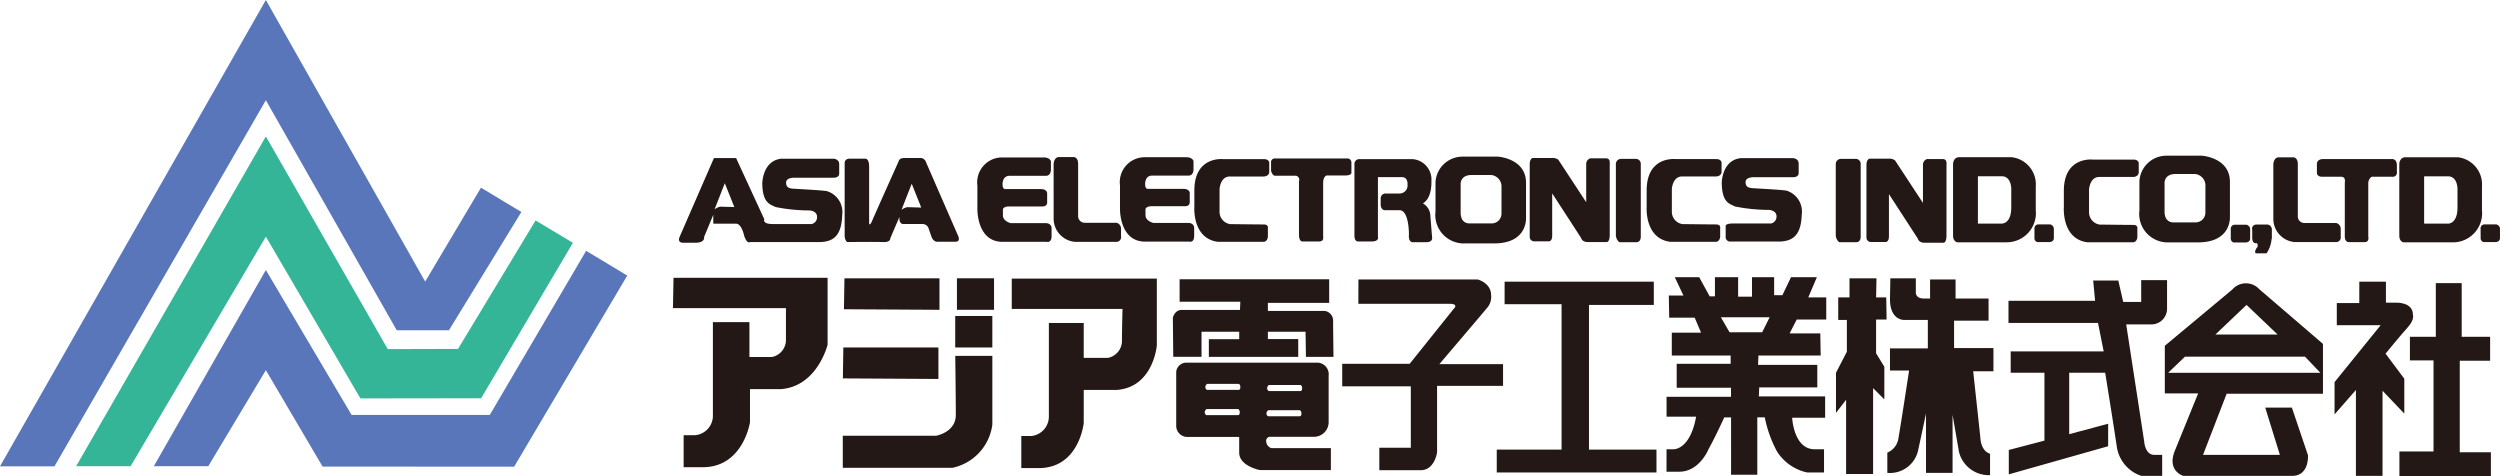
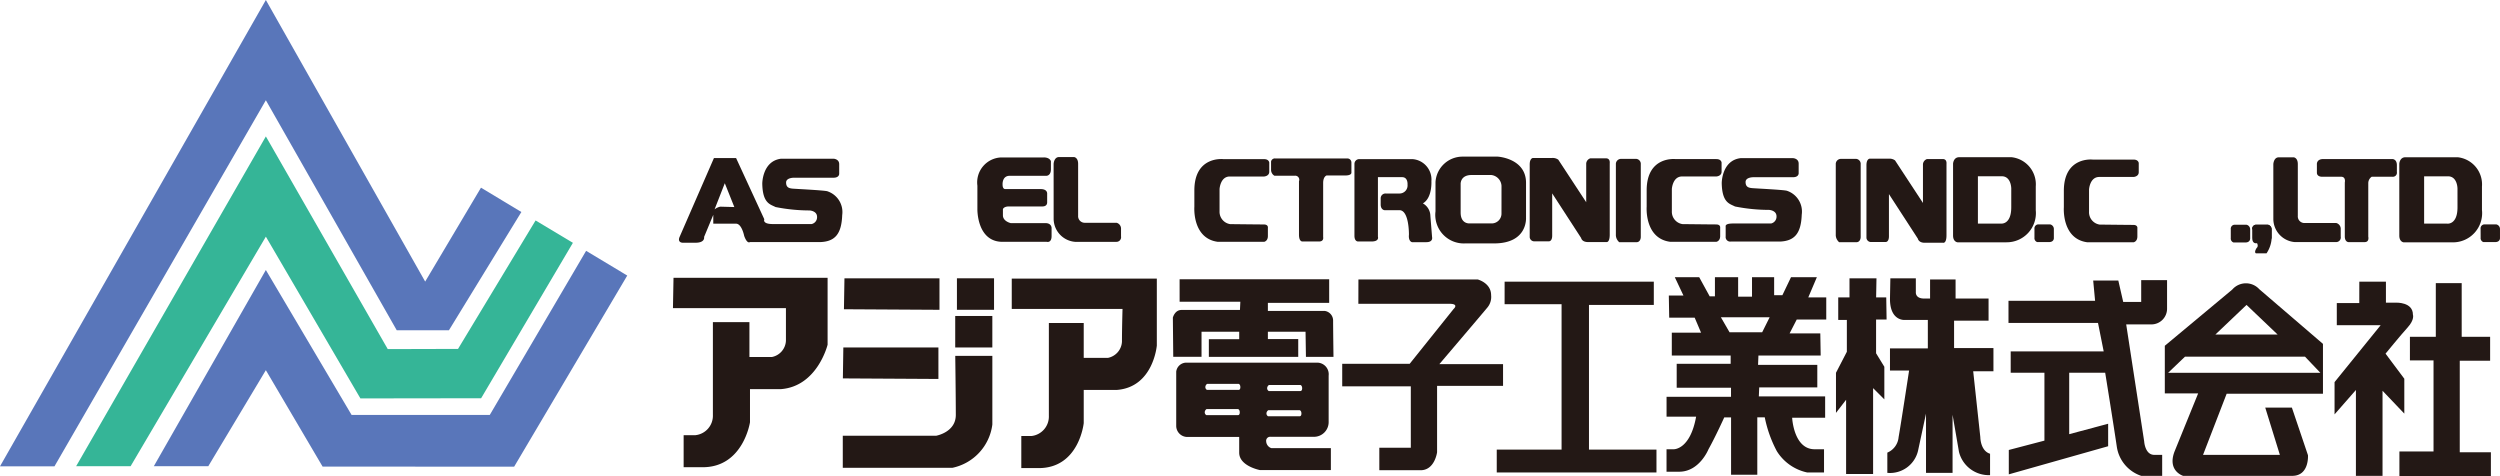
<svg xmlns="http://www.w3.org/2000/svg" width="219.802" height="41.871" viewBox="0 0 219.802 41.871">
  <defs>
    <clipPath id="clip-path">
      <rect id="長方形_87480" data-name="長方形 87480" width="219.801" height="41.87" fill="none" />
    </clipPath>
  </defs>
  <g id="グループ_23775" data-name="グループ 23775" transform="translate(0 0)">
    <path id="パス_744448" data-name="パス 744448" d="M280.476,32.721v4.715H278.2v2.077h2.076v8.008h-3V49.7h8.043v-2.11h-2.737V39.544h2.67V37.436h-2.5V32.721Z" transform="translate(-66.318 -7.826)" fill="#231815" />
    <g id="グループ_10223" data-name="グループ 10223" transform="translate(0 0)">
      <g id="グループ_10222" data-name="グループ 10222" clip-path="url(#clip-path)">
        <path id="パス_744449" data-name="パス 744449" d="M271.959,32.55h2.34v1.845h.889s1.484-.068,1.484,1.054c0,0,.167.43-.46,1.121s-1.947,2.308-1.947,2.308l1.65,2.206V44.15L274,42.141v7.48h-2.34V42.073l-1.878,2.144V41.381l4.054-5.005h-3.857V34.429h1.977Z" transform="translate(-64.526 -7.785)" fill="#231815" />
        <path id="パス_744450" data-name="パス 744450" d="M264.069,42.44V38.055l-5.6-4.808a1.588,1.588,0,0,0-2.373.031l-5.932,4.944v4.184h2.932l-2.076,5.11c-.658,1.715.756,2.142.756,2.142h9.592c1.513,0,1.383-1.814,1.383-1.814l-1.414-4.184h-2.342l1.285,4.153h-6.755L255.6,42.44Zm-6.72-7.811,2.734,2.605H254.61Zm-6.891,5.966,1.483-1.418h10.547l1.35,1.418Z" transform="translate(-59.832 -7.821)" fill="#231815" />
        <path id="パス_744451" data-name="パス 744451" d="M232.1,34.19h7.614l-.167-1.78h2.209l.43,1.878h1.582V32.376h2.274v2.506a1.379,1.379,0,0,1-1.354,1.384h-2.239l1.581,10.283s.065,1.187.89,1.187h.692v1.844h-1.845a3.192,3.192,0,0,1-2.145-2.571c-.3-2.042-1.02-6.492-1.02-6.492h-3.164v5.4L240.862,45v1.977l-8.735,2.472V47.306l3.133-.822V40.518h-2.966V38.639h8.176l-.5-2.505H232.1Z" transform="translate(-55.512 -7.744)" fill="#231815" />
        <path id="パス_744452" data-name="パス 744452" d="M218.366,32.161h2.24v1.217s-.065.562.726.562h.526V32.26H224.1v1.681H227v1.944h-3.032v2.407h3.461v2.042h-1.78l.627,5.8s0,1.19.856,1.452v1.879a2.7,2.7,0,0,1-2.734-2.046l-.563-3.262v5.11H221.5V44.057L220.8,47.32a2.533,2.533,0,0,1-2.7,1.947v-1.78a1.624,1.624,0,0,0,.99-1.354c.2-1.118.923-5.864.923-5.864h-1.681V38.322h3.329v-2.5h-2.012s-1.317.129-1.317-1.848Z" transform="translate(-52.164 -7.692)" fill="#231815" />
        <path id="パス_744453" data-name="パス 744453" d="M213.354,32.161h2.373l-.031,1.678h.89l.03,1.947h-.924v2.966l.726,1.186v2.868l-.988-.989v7.549h-2.374V42.84l-.89,1.152V40.467l.956-1.848v-2.8h-.758V33.841h.99Z" transform="translate(-50.745 -7.692)" fill="#231815" />
        <path id="パス_744454" data-name="パス 744454" d="M206.628,35.754V33.811h-1.582l.757-1.78H203.53l-.758,1.582h-.726V32.031H200.1v1.712h-1.22V32.031H196.84v1.681h-.463l-.921-1.681h-2.145l.761,1.613h-1.286l.034,1.947h2.24l.559,1.316h-2.571v2.012h5.175v.726h-4.745v2.107h4.776v.794h-5.667v1.746h2.6c-.528,2.935-1.977,2.868-1.977,2.868h-.625v1.974h1.118c1.78,0,2.571-1.974,2.571-1.974.625-1.119,1.385-2.8,1.385-2.8h.6V49.4h2.306V44.356h.657a10.819,10.819,0,0,0,1.057,2.966,4.172,4.172,0,0,0,2.67,1.879h1.483V47.159h-.759c-1.913.068-2.043-2.769-2.043-2.769h2.9V42.512H200.7l.034-.791h5.107V39.743h-5.209l.033-.825h5.473l-.033-1.944h-2.7l.627-1.22Zm-5.635,1.121h-2.868l-.761-1.319h4.286Z" transform="translate(-46.062 -7.661)" fill="#231815" />
        <path id="パス_744455" data-name="パス 744455" d="M173.656,32.55h13.117v2.043h-5.7V47.314h5.934v2.011H172.964V47.314h5.7V34.528h-5.009Z" transform="translate(-41.369 -7.785)" fill="#231815" />
        <path id="パス_744456" data-name="パス 744456" d="M156.533,32.291h10.48s1.186.3,1.186,1.385a1.446,1.446,0,0,1-.33,1.087c-.429.525-4.221,4.975-4.221,4.975h5.6v1.913h-5.8v5.833s-.2,1.582-1.453,1.582h-3.625V47.088h2.769v-5.4h-6.031V39.707h5.933l3.856-4.814s.528-.46-.362-.46h-8.008Z" transform="translate(-37.099 -7.723)" fill="#231815" />
        <path id="パス_744457" data-name="パス 744457" d="M144.279,49.422a.661.661,0,0,1-.445-.593.352.352,0,0,1,.4-.4h3.807a1.293,1.293,0,0,0,1.285-1.335V43.045a1.021,1.021,0,0,0-.989-1.137H136.814a.9.9,0,0,0-.89.79v4.8a.981.981,0,0,0,.89.94h4.647v1.384c0,1.187,1.83,1.533,1.83,1.533h6.23V49.422Zm-.2-5.549h2.769s.148.037.148.29-.154.241-.154.241h-2.781a.281.281,0,0,1-.142-.253.34.34,0,0,1,.161-.278m-.065,2.218h2.769s.148.037.148.291-.155.241-.155.241H144a.281.281,0,0,1-.142-.253.342.342,0,0,1,.161-.278m-2.664.43h-2.781a.279.279,0,0,1-.142-.253.342.342,0,0,1,.161-.278h2.769s.148.037.148.291-.154.241-.154.241m.052-2.219h-2.781a.279.279,0,0,1-.142-.253.342.342,0,0,1,.161-.278h2.769s.148.037.148.291-.154.241-.154.241" transform="translate(-32.51 -10.024)" fill="#231815" />
        <path id="パス_744458" data-name="パス 744458" d="M136.128,32.271h13.151v2.076H143.89v.708h4.993a.853.853,0,0,1,.742.841c0,.741.033,3.2.033,3.2h-2.422l-.034-2.209H143.89v.643h2.669v1.567H138.7V37.542h2.67v-.658l-3.313,0V39.09h-2.487l-.034-3.445s.164-.674.757-.674h5.142l.034-.723h-5.339Z" transform="translate(-32.417 -7.719)" fill="#231815" />
        <path id="パス_744459" data-name="パス 744459" d="M116.918,32.193h12.755v5.883s-.3,3.659-3.51,3.906h-2.917V44.9s-.4,3.955-3.955,3.955h-1.533V46.035h.89a1.722,1.722,0,0,0,1.533-1.78V36.1h3.065v3.065h2.126a1.53,1.53,0,0,0,1.236-1.434c0-1.186.049-2.867.049-2.867h-9.739Z" transform="translate(-27.964 -7.7)" fill="#231815" />
        <path id="パス_744460" data-name="パス 744460" d="M107.279,41.128h3.263V47.16a4.463,4.463,0,0,1-3.51,3.806h-9.64V48.148H105.6s1.73-.3,1.73-1.829-.049-5.191-.049-5.191" transform="translate(-23.294 -9.837)" fill="#231815" />
        <rect id="長方形_87478" data-name="長方形 87478" width="3.263" height="2.769" transform="translate(83.984 27.781)" fill="#231815" />
        <rect id="長方形_87479" data-name="長方形 87479" width="3.263" height="2.769" transform="translate(84.134 24.468)" fill="#231815" />
        <path id="パス_744461" data-name="パス 744461" d="M97.441,40.153H105.8v2.769l-8.4-.049Z" transform="translate(-23.294 -9.604)" fill="#231815" />
        <path id="パス_744462" data-name="パス 744462" d="M97.57,32.161h8.355v2.769l-8.4-.049Z" transform="translate(-23.325 -7.692)" fill="#231815" />
        <path id="パス_744463" data-name="パス 744463" d="M77.816,32.1H91.363v5.883s-.89,3.659-4.1,3.906H84.54V44.8s-.593,3.955-4.153,3.955H78.706V45.938h1.039a1.721,1.721,0,0,0,1.533-1.78V36H84.49v3.065h1.978A1.529,1.529,0,0,0,87.7,37.633V34.766H77.767Z" transform="translate(-18.6 -7.677)" fill="#231815" />
        <path id="パス_744464" data-name="パス 744464" d="M187.216,18.36h1.316a.441.441,0,0,1,.39.479v6.4s0,.449-.39.449h-1.5a.845.845,0,0,1-.3-.688V18.778a.457.457,0,0,1,.479-.418" transform="translate(-44.663 -4.391)" fill="#231815" />
        <path id="パス_744465" data-name="パス 744465" d="M121.756,18.749s.03-.6.479-.6h1.317s.359.03.359.6V23.3a.582.582,0,0,0,.6.628h2.782a.533.533,0,0,1,.39.539v.658a.408.408,0,0,1-.419.479h-3.621a2.049,2.049,0,0,1-1.885-2Z" transform="translate(-29.121 -4.341)" fill="#231815" />
        <path id="パス_744466" data-name="パス 744466" d="M91.533,21.19c-.21-.09-2.753-.209-3.083-.239s-.568-.12-.568-.539.659-.419.659-.419h3.5c.539,0,.509-.359.509-.359V18.8c0-.448-.479-.478-.479-.478H87.433c-1.646.208-1.646,2.184-1.646,2.184.03,1.765.718,1.825,1.167,2.064a15.385,15.385,0,0,0,2.992.3s.658.03.658.568a.613.613,0,0,1-.479.628H86.715c-.957,0-.748-.418-.748-.418l-2.483-5.386H81.538L78.516,25.2c-.209.508.269.508.269.508h1.137c.868,0,.749-.508.749-.508l.808-1.945v.778h2c.509,0,.718,1.077.718,1.077.269.748.508.539.508.539h6.224c1.257-.06,1.825-.718,1.885-2.364a1.926,1.926,0,0,0-1.287-2.095m-9.426,1.347a1.2,1.2,0,0,0-.509.239l.9-2.3.838,2.095Z" transform="translate(-18.767 -4.367)" fill="#231815" />
-         <path id="パス_744467" data-name="パス 744467" d="M107.6,25.139s-2.663-6.1-2.842-6.523a.518.518,0,0,0-.539-.359h-1.347c-.479,0-.508.269-.508.269s-2.095,4.668-2.334,5.237-.269.24-.269.24V19.035c0-.749-.329-.718-.329-.718H98.057c-.479,0-.449.389-.449.389V25.02c0,.539.24.628.24.628s2.454-.03,3.142,0,.628-.329.628-.329l.808-1.885c-.059.658.329.628.329.628H104.4a.574.574,0,0,1,.568.329s.12.359.269.778.449.449.449.449h1.676c.449,0,.239-.479.239-.479m-4.488-2.559a1.2,1.2,0,0,0-.509.24l.9-2.3.838,2.095Z" transform="translate(-23.345 -4.366)" fill="#231815" />
        <path id="パス_744468" data-name="パス 744468" d="M118.782,18.194h-3.74a2.194,2.194,0,0,0-2.095,2.483v2.065s-.06,2.872,2.214,2.872h3.89s.419.12.419-.508v-.718s0-.419-.539-.419h-3.052s-.688-.149-.688-.688v-.539s.059-.24.539-.24h2.932s.419.03.419-.359v-.778s.03-.389-.569-.389H115.43s-.269.059-.269-.39c0,0-.059-.778.628-.778h3.232s.389,0,.389-.569v-.717s-.09-.329-.628-.329" transform="translate(-27.014 -4.352)" fill="#231815" />
-         <path id="パス_744469" data-name="パス 744469" d="M135.261,18.169H131.52a2.194,2.194,0,0,0-2.094,2.483v2.065s-.06,2.873,2.214,2.873h3.89s.418.119.418-.509v-.718s0-.418-.539-.418h-3.052s-.689-.15-.689-.689v-.539s.06-.239.539-.239h2.933s.418.03.418-.36v-.778s.03-.389-.568-.389h-3.082s-.269.059-.269-.39c0,0-.059-.778.628-.778H135.5s.39,0,.39-.569V18.5s-.09-.329-.628-.329" transform="translate(-30.955 -4.346)" fill="#231815" />
        <path id="パス_744470" data-name="パス 744470" d="M199.887,24.022H203.3a.614.614,0,0,0,.479-.628c0-.539-.658-.568-.658-.568a15.4,15.4,0,0,1-2.993-.3c-.448-.239-1.137-.3-1.166-2.064,0,0,0-1.975,1.646-2.184h4.639s.479.03.479.479v.838s.03.359-.509.359h-3.5s-.658,0-.658.419.24.508.568.539,2.873.149,3.082.239a1.924,1.924,0,0,1,1.287,2.095c-.059,1.646-.628,2.3-1.885,2.364h-4.354a.4.4,0,0,1-.449-.449v-.867s-.1-.269.584-.269" transform="translate(-47.586 -4.372)" fill="#231815" />
        <path id="パス_744471" data-name="パス 744471" d="M196.42,18.383h-3.591s-2.543-.3-2.543,2.753v1.436s-.209,2.783,2.064,3.082h4.07s.329-.059.329-.508v-.718s.06-.3-.358-.3-2.963-.03-2.963-.03a1.1,1.1,0,0,1-.927-1.137V21.017s.059-1.107.9-1.107h3.023s.449-.03.449-.418v-.808s-.03-.3-.449-.3" transform="translate(-45.51 -4.395)" fill="#231815" />
        <path id="パス_744472" data-name="パス 744472" d="M183.482,18.288H182.1a.522.522,0,0,0-.358.449v3.411l-2.454-3.74a.829.829,0,0,0-.569-.149h-1.675s-.27.03-.27.568v6.4a.4.4,0,0,0,.419.358h1.258s.3.03.3-.508V21.37l2.544,3.92s.059.359.6.359h1.615s.3.09.3-.658V18.707s.06-.419-.329-.419" transform="translate(-42.281 -4.367)" fill="#231815" />
        <path id="パス_744473" data-name="パス 744473" d="M173.845,23.427V20.4c0-2.155-2.484-2.3-2.484-2.3h-3.082a2.38,2.38,0,0,0-2.394,2.244v2.573a2.506,2.506,0,0,0,2.6,2.813h2.544c3.022,0,2.813-2.3,2.813-2.3m-2.155-.359a.865.865,0,0,1-.927.9h-1.856s-.808.09-.808-.958V20.494s-.03-.778.958-.778h1.735a1.013,1.013,0,0,1,.9.958Z" transform="translate(-39.675 -4.329)" fill="#231815" />
        <path id="パス_744474" data-name="パス 744474" d="M156.973,18.39h4.668a1.8,1.8,0,0,1,1.646,1.945s.09,1.466-.749,1.945a1.29,1.29,0,0,1,.659,1.107l.149,1.856s.12.448-.508.448h-1.257s-.329-.059-.269-.658c0,0,.03-2.155-.838-2.155h-1.317s-.329-.03-.329-.508v-.539a.421.421,0,0,1,.45-.419H160.5a.705.705,0,0,0,.688-.778s.061-.659-.478-.659h-2.125v5.237s.15.419-.568.419h-1.167s-.329.03-.329-.509V18.809a.42.42,0,0,1,.449-.419" transform="translate(-37.437 -4.399)" fill="#231815" />
        <path id="パス_744475" data-name="パス 744475" d="M147.217,18.312h6.373a.352.352,0,0,1,.359.359v.868s.06.269-.539.269h-1.645s-.3.089-.3.658v4.757s.09.389-.359.389h-1.466s-.3.03-.3-.6v-4.7a.353.353,0,0,0-.389-.479h-1.766a.6.6,0,0,1-.3-.539v-.718a.347.347,0,0,1,.329-.269" transform="translate(-35.132 -4.38)" fill="#231815" />
        <path id="パス_744476" data-name="パス 744476" d="M144.152,18.387h-3.591s-2.543-.3-2.543,2.753v1.436s-.209,2.783,2.065,3.082h4.07s.329-.059.329-.508v-.719s.059-.3-.36-.3-2.962-.03-2.962-.03a1.1,1.1,0,0,1-.927-1.137V21.021s.059-1.107.9-1.107h3.022s.449-.03.449-.418v-.808s-.03-.3-.449-.3" transform="translate(-33.009 -4.396)" fill="#231815" />
        <path id="パス_744477" data-name="パス 744477" d="M262.706,18.781s.03-.6.479-.6H264.5s.359.03.359.6v4.548a.582.582,0,0,0,.6.628h2.783a.532.532,0,0,1,.39.539v.658a.408.408,0,0,1-.419.479h-3.621a2.049,2.049,0,0,1-1.885-2Z" transform="translate(-62.833 -4.349)" fill="#231815" />
        <path id="パス_744478" data-name="パス 744478" d="M260.267,27.136v-.778a.35.35,0,0,1,.36-.39h1.017a.414.414,0,0,1,.328.419V27.2a2.656,2.656,0,0,1-.449,1.287H260.6s-.211-.06.059-.479c0,0,.179-.12.03-.419,0,0-.419.12-.419-.449" transform="translate(-62.249 -6.211)" fill="#231815" />
        <path id="パス_744479" data-name="パス 744479" d="M260.267,26.358a.349.349,0,0,1,.36-.389h1.017a.413.413,0,0,1,.328.419V27.2" transform="translate(-62.249 -6.211)" fill="#231815" />
-         <path id="パス_744480" data-name="パス 744480" d="M255.188,23.312V20.29c0-2.155-2.483-2.3-2.483-2.3h-3.081a2.379,2.379,0,0,0-2.394,2.244V22.8a2.506,2.506,0,0,0,2.6,2.813h2.543c3.022,0,2.813-2.3,2.813-2.3m-2.155-.359a.865.865,0,0,1-.927.9h-1.854s-.809.09-.809-.958V20.379s-.03-.778.957-.778h1.735a1.013,1.013,0,0,1,.9.958Z" transform="translate(-59.131 -4.302)" fill="#231815" />
        <path id="パス_744481" data-name="パス 744481" d="M244.631,18.439h-3.592s-2.543-.3-2.543,2.753v1.436s-.209,2.783,2.065,3.082h4.07s.329-.06.329-.509v-.718s.059-.3-.359-.3-2.963-.03-2.963-.03a1.1,1.1,0,0,1-.927-1.137V21.073s.06-1.107.9-1.107h3.022s.448-.03.448-.419v-.808s-.03-.3-.448-.3" transform="translate(-57.041 -4.408)" fill="#231815" />
        <path id="パス_744482" data-name="パス 744482" d="M222.39,18.369h-1.377a.522.522,0,0,0-.358.449v3.412L218.2,18.488a.826.826,0,0,0-.568-.149h-1.676s-.269.03-.269.568v6.4a.4.4,0,0,0,.419.358h1.258s.3.03.3-.508V21.451l2.544,3.92s.059.359.6.359h1.616s.3.09.3-.658V18.788s.06-.419-.329-.419" transform="translate(-51.587 -4.386)" fill="#231815" />
        <path id="パス_744483" data-name="パス 744483" d="M212.626,18.36h1.316a.441.441,0,0,1,.39.479v6.4s0,.449-.39.449h-1.5a.845.845,0,0,1-.3-.688V18.778a.457.457,0,0,1,.479-.418" transform="translate(-50.74 -4.391)" fill="#231815" />
        <path id="パス_744484" data-name="パス 744484" d="M286.657,26.319a.349.349,0,0,1,.36-.389h1.016a.414.414,0,0,1,.329.419v.807s0,.329-.419.329H286.9a.366.366,0,0,1-.239-.39Z" transform="translate(-68.561 -6.202)" fill="#231815" />
        <path id="パス_744485" data-name="パス 744485" d="M267.739,18.858s-.059-.479.569-.479h6.074s.389,0,.389.539v.6a.358.358,0,0,1-.389.419h-1.825a.683.683,0,0,0-.3.568v4.7s.12.479-.329.479h-1.406s-.329,0-.329-.509V20.443s.119-.508-.329-.508h-1.706s-.419,0-.419-.359Z" transform="translate(-64.036 -4.396)" fill="#231815" />
        <path id="パス_744486" data-name="パス 744486" d="M235.1,26.319a.349.349,0,0,1,.359-.389h1.018a.414.414,0,0,1,.329.419v.807s0,.329-.419.329h-1.047a.366.366,0,0,1-.24-.39Z" transform="translate(-56.229 -6.202)" fill="#231815" />
        <path id="パス_744487" data-name="パス 744487" d="M232.967,22.835V20.74a2.4,2.4,0,0,0-2.125-2.573h-4.608c-.508,0-.538.568-.538.568v6.313c0,.569.39.6.39.6h4.309a2.567,2.567,0,0,0,2.573-2.813m-2.155-.269c0,1.556-.9,1.436-.9,1.436H227.88V19.842h2.095c.838,0,.838,1.077.838,1.077Z" transform="translate(-53.981 -4.345)" fill="#231815" />
        <path id="パス_744488" data-name="パス 744488" d="M257.789,26.358a.349.349,0,0,1,.359-.389h1.018a.413.413,0,0,1,.328.419V27.2s0,.329-.418.329h-1.047a.366.366,0,0,1-.24-.39Z" transform="translate(-61.657 -6.211)" fill="#231815" />
        <path id="パス_744489" data-name="パス 744489" d="M284.529,22.841V20.746a2.4,2.4,0,0,0-2.125-2.573H277.8c-.509,0-.539.568-.539.568v6.314c0,.568.389.6.389.6h4.309a2.568,2.568,0,0,0,2.574-2.813m-2.155-.269c0,1.556-.9,1.436-.9,1.436h-2.034V19.848h2.095c.838,0,.838,1.077.838,1.077Z" transform="translate(-66.313 -4.347)" fill="#231815" />
        <path id="パス_744490" data-name="パス 744490" d="M45.839,18.64l-3.55-2.14-4.907,8.257L23.375,0,0,41l4.789,0L23.375,8.813,34.882,29.038h4.588Z" transform="translate(0 0)" fill="#5976ba" />
        <path id="パス_744491" data-name="パス 744491" d="M52.475,25.119l-3.281-1.965L42.375,34.447l-6.179.017L25.48,15.765,8.8,44.759l4.789,0L25.48,24.577,33.792,38.8l10.614-.015Z" transform="translate(-2.105 -3.771)" fill="#35b597" />
        <path id="パス_744492" data-name="パス 744492" d="M59.4,31.16l-3.616-2.174-8.47,14.428H35.164L27.626,30.671,17.777,47.921l4.788,0,5.061-8.442,4.989,8.477,16.841.008Z" transform="translate(-4.252 -6.933)" fill="#5976ba" />
      </g>
    </g>
  </g>
</svg>